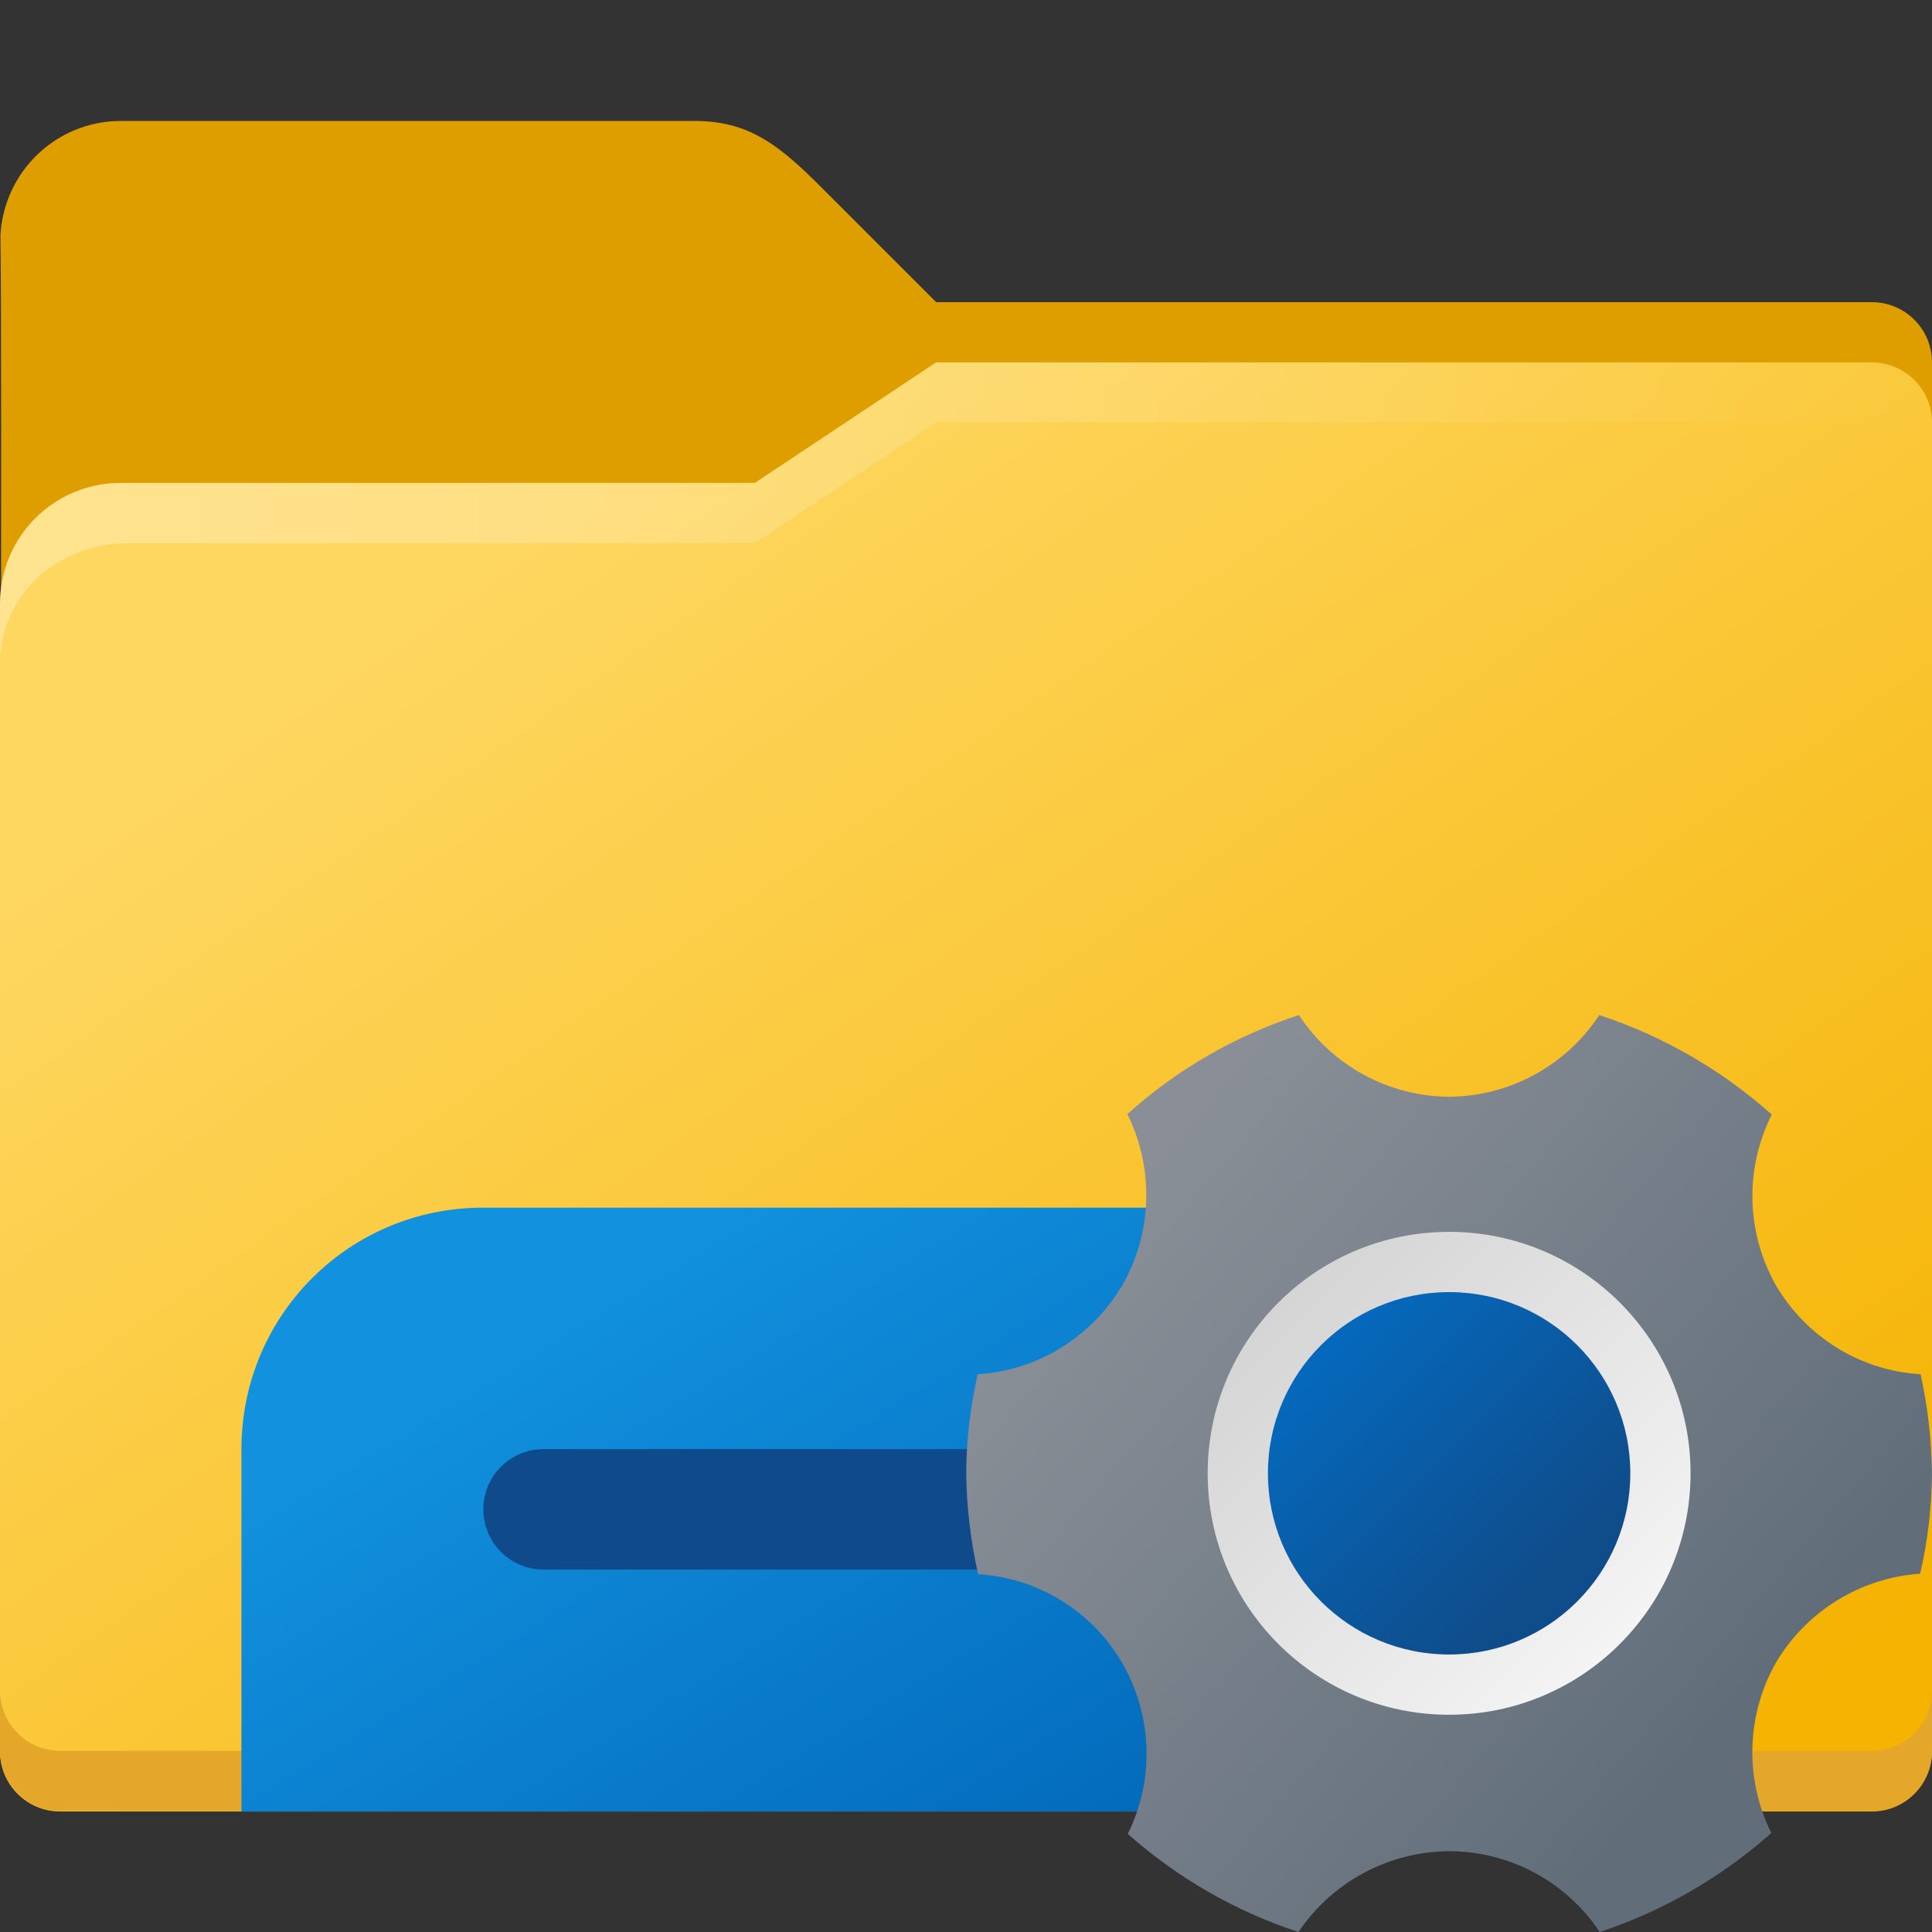
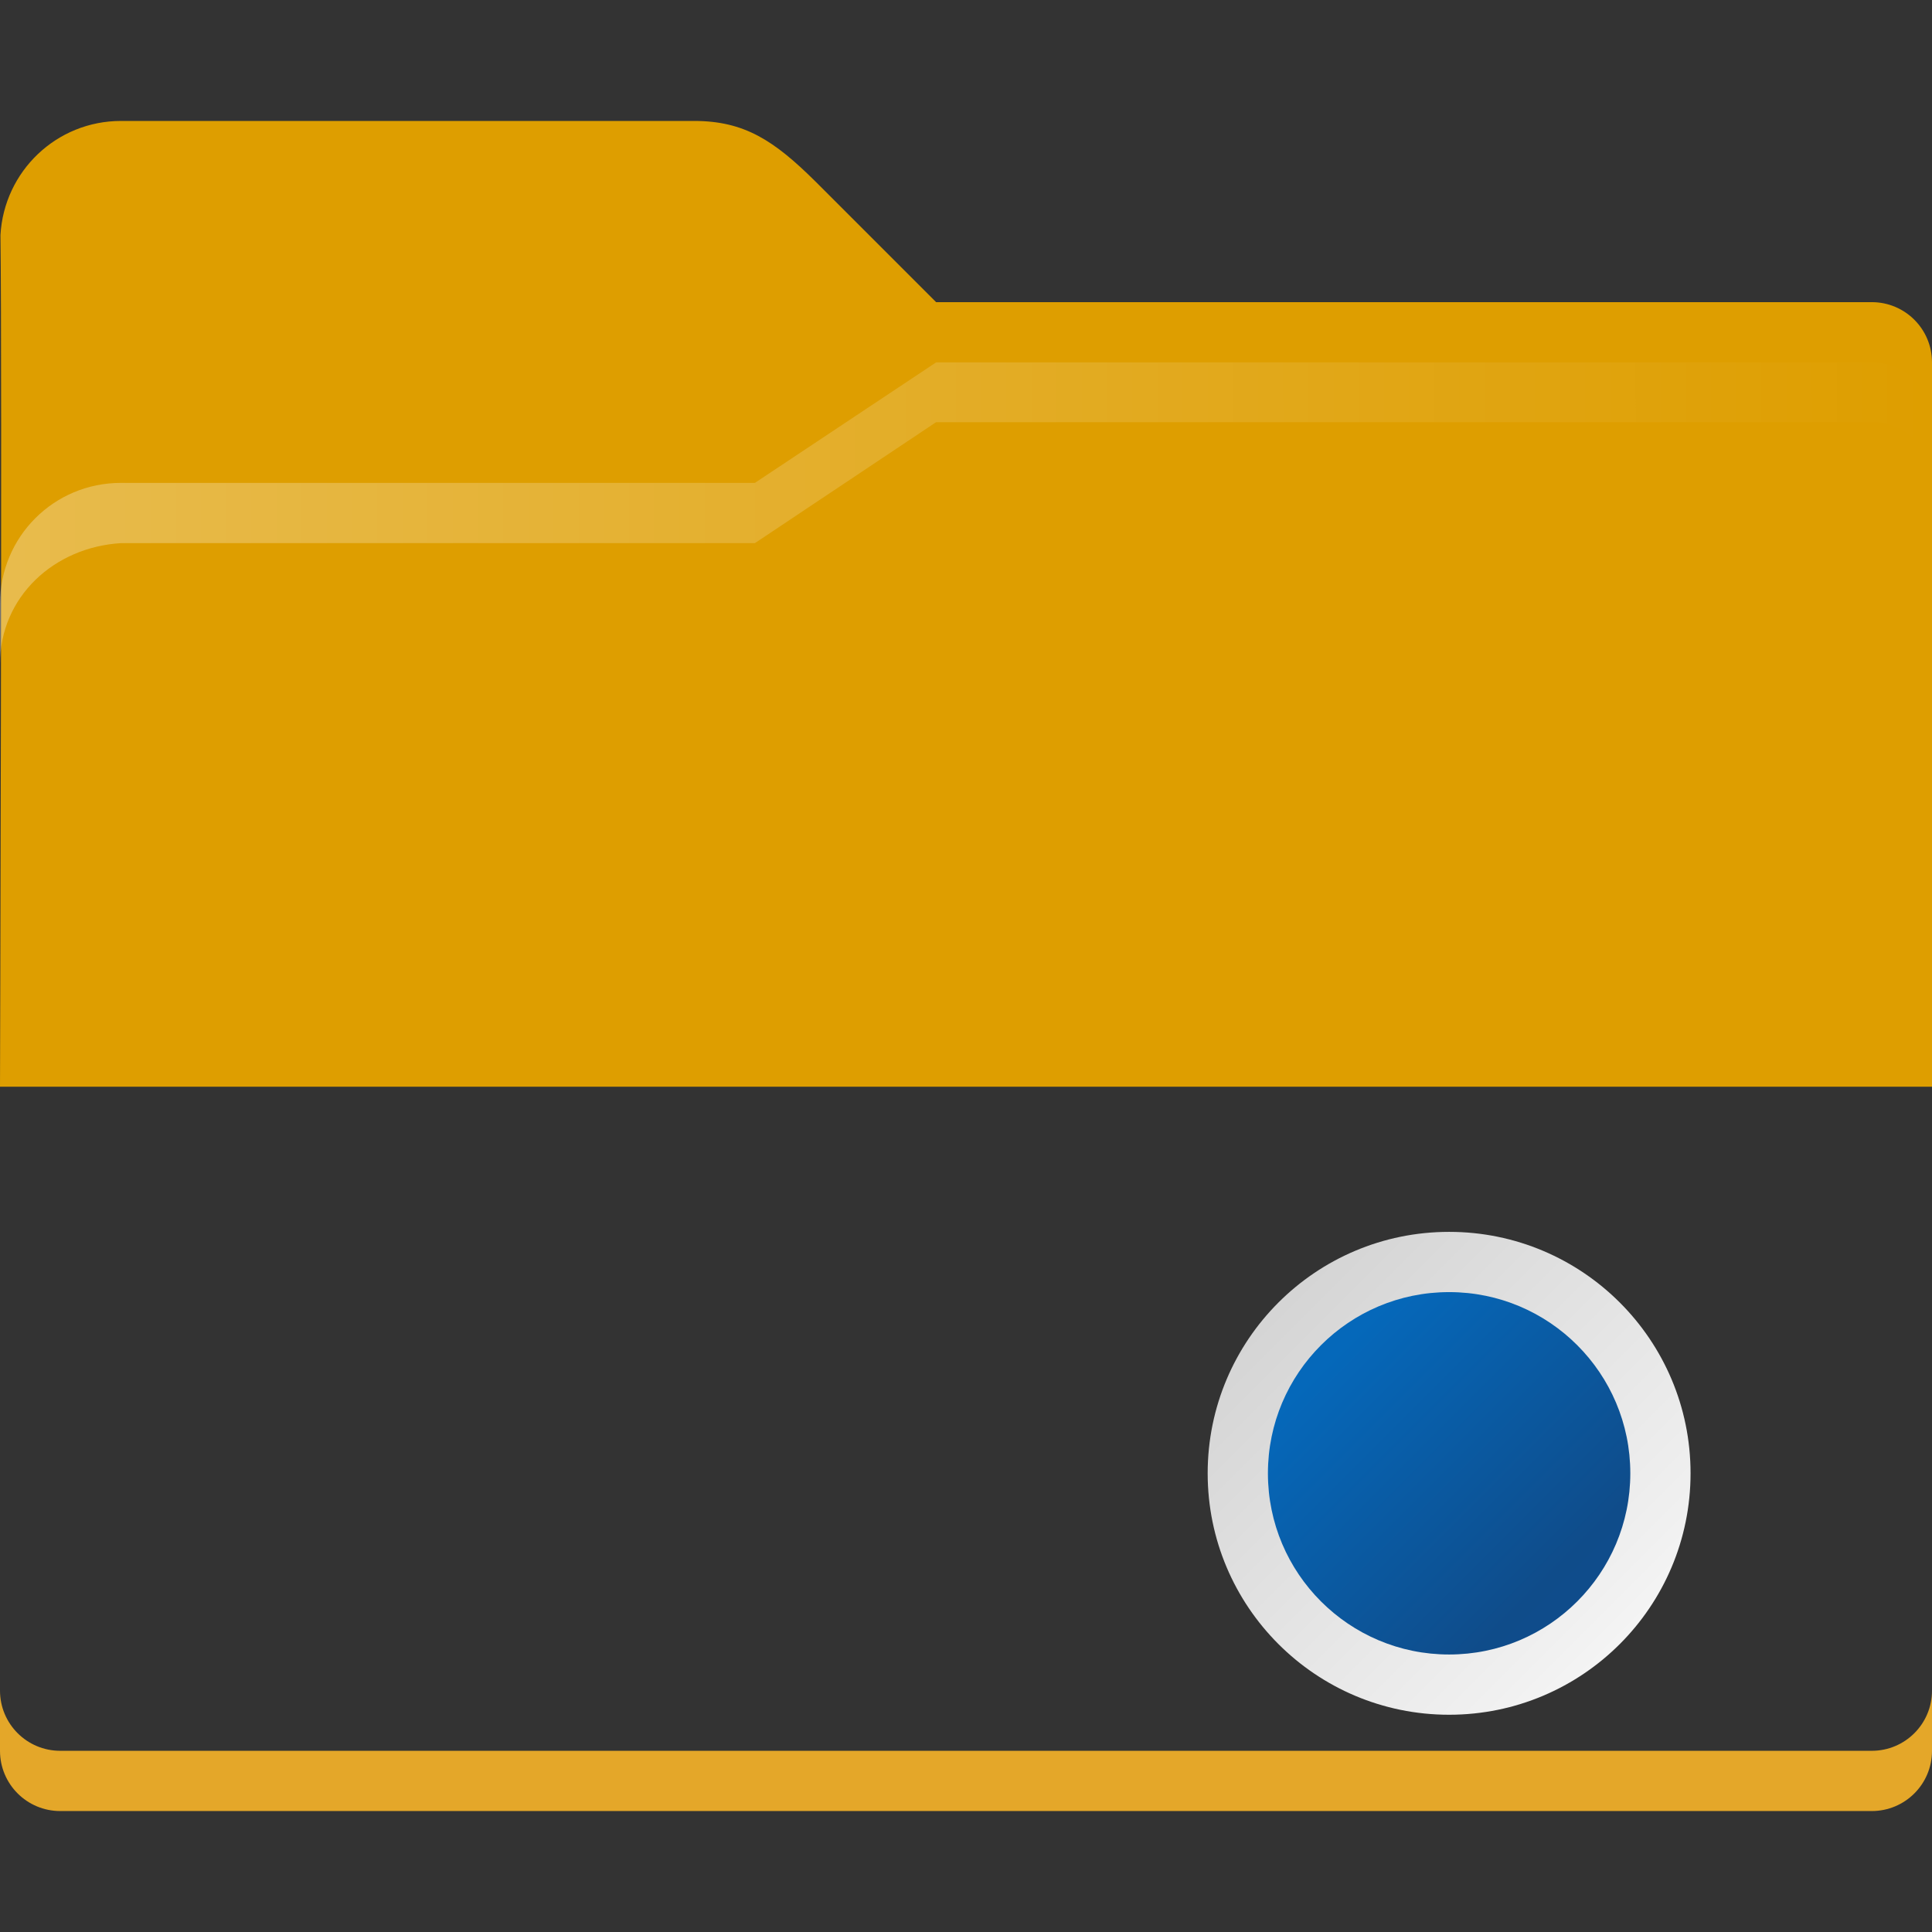
<svg xmlns="http://www.w3.org/2000/svg" xmlns:ns1="http://www.inkscape.org/namespaces/inkscape" xmlns:ns2="http://sodipodi.sourceforge.net/DTD/sodipodi-0.dtd" xmlns:xlink="http://www.w3.org/1999/xlink" width="16" height="16" viewBox="0 0 4.233 4.233" version="1.1" id="svg5" ns1:version="1.1.2 (0a00cf5339, 2022-02-04)" ns2:docname="caja-actions.svg">
  <rect x="0" y="0" width="4.233" height="4.233" fill="#333333" stroke="none" />
  <ns2:namedview id="namedview7" pagecolor="#ffffff" bordercolor="#666666" borderopacity="1.0" ns1:pageshadow="2" ns1:pageopacity="0.0" ns1:pagecheckerboard="0" ns1:document-units="px" showgrid="false" units="px" height="64px" ns1:zoom="40.355594" ns1:cx="5.5010961" ns1:cy="7.6197615" ns1:window-width="1920" ns1:window-height="1011" ns1:window-x="0" ns1:window-y="0" ns1:window-maximized="1" ns1:current-layer="svg5" />
  <defs id="defs2">
    <linearGradient ns1:collect="always" id="linearGradient12673">
      <stop style="stop-color:#ffffff;stop-opacity:1;" offset="0" id="stop12669" />
      <stop style="stop-color:#ffffff;stop-opacity:0;" offset="1" id="stop12671" />
    </linearGradient>
    <linearGradient ns1:collect="always" id="linearGradient11972">
      <stop style="stop-color:#fed761;stop-opacity:1" offset="0" id="stop11968" />
      <stop style="stop-color:#f5b302;stop-opacity:1" offset="1" id="stop11970" />
    </linearGradient>
    <linearGradient ns1:collect="always" xlink:href="#linearGradient11972" id="linearGradient11974" x1="5.292" y1="5.556" x2="13.758" y2="17.727" gradientUnits="userSpaceOnUse" gradientTransform="matrix(0.25,0,0,0.25,-0.132,-0.265)" />
    <linearGradient ns1:collect="always" xlink:href="#linearGradient12673" id="linearGradient5594" x1="2" y1="27" x2="65.915" y2="26.893" gradientUnits="userSpaceOnUse" gradientTransform="matrix(0.066,0,0,0.066,-0.132,-0.331)" />
    <linearGradient ns1:collect="always" id="linearGradient13470">
      <stop style="stop-color:#1191de;stop-opacity:1;" offset="0" id="stop13466" />
      <stop style="stop-color:#0061b3;stop-opacity:1" offset="1" id="stop13468" />
    </linearGradient>
    <linearGradient ns1:collect="always" xlink:href="#linearGradient13470" id="linearGradient2322" x1="1.588" y1="2.646" x2="2.646" y2="4.366" gradientUnits="userSpaceOnUse" />
    <linearGradient ns1:collect="always" xlink:href="#linearGradient7024" id="linearGradient7026" x1="14.634" y1="13.653" x2="4.051" y2="3.07" gradientUnits="userSpaceOnUse" gradientTransform="matrix(0.111,0,0,0.111,2.137,2.299)" />
    <linearGradient ns1:collect="always" id="linearGradient7024">
      <stop style="stop-color:#ffffff;stop-opacity:1;" offset="0" id="stop7020" />
      <stop style="stop-color:#f0f0f0;stop-opacity:1" offset="0.25" id="stop7732" />
      <stop style="stop-color:#cccccc;stop-opacity:1" offset="1" id="stop7022" />
    </linearGradient>
    <linearGradient ns1:collect="always" xlink:href="#linearGradient8250" id="linearGradient8252" x1="5.458" y1="4.89" x2="12.338" y2="11.769" gradientUnits="userSpaceOnUse" gradientTransform="matrix(0.125,0,0,0.125,2.03,2.154)" />
    <linearGradient ns1:collect="always" id="linearGradient8250">
      <stop style="stop-color:#0568ba;stop-opacity:1;" offset="0" id="stop8246" />
      <stop style="stop-color:#0568ba;stop-opacity:1" offset="0.24" id="stop9054" />
      <stop style="stop-color:#0f4c8a;stop-opacity:1" offset="0.8" id="stop8830" />
      <stop style="stop-color:#0f4c8f;stop-opacity:1" offset="1" id="stop8248" />
    </linearGradient>
    <linearGradient ns1:collect="always" xlink:href="#linearGradient6060" id="linearGradient6062" x1="1.058" y1="1.058" x2="15.346" y2="13.229" gradientUnits="userSpaceOnUse" gradientTransform="matrix(0.125,0,0,0.125,2.117,2.171)" />
    <linearGradient ns1:collect="always" id="linearGradient6060">
      <stop style="stop-color:#8a8f97;stop-opacity:1;" offset="0" id="stop6056" />
      <stop style="stop-color:#8a8f97;stop-opacity:1" offset="0.146" id="stop6576" />
      <stop style="stop-color:#616e7a;stop-opacity:1" offset="0.9" id="stop6770" />
      <stop style="stop-color:#616e7a;stop-opacity:1" offset="1" id="stop6058" />
    </linearGradient>
  </defs>
  <path id="rect846" style="fill:#de9e00;fill-opacity:1;stroke-width:0.132;stroke-linecap:round;stroke-linejoin:round;stroke-dasharray:1.587, 0.132" d="M 0.265,0.265 C 0.124,0.265 0.009,0.375 0.001,0.515 0.005,0.811 0,2.381 0,2.381 H 4.233 V 0.794 c 0,-0.073 -0.059,-0.132 -0.132,-0.132 H 2.051 L 1.786,0.397 C 1.696,0.308 1.631,0.265 1.521,0.265 Z" ns2:nodetypes="ccccssccsc" />
-   <path id="rect1170" style="fill:url(#linearGradient11974);fill-opacity:1;stroke-width:0.175;stroke-linecap:round;stroke-linejoin:round;stroke-dasharray:2.1, 0.175" d="M 2.051,0.794 1.654,1.058 H 0.265 C 0.118,1.058 9e-8,1.176 9e-8,1.323 v 2.514 c 0,0.073 0.059,0.132 0.132,0.132 H 4.101 c 0.073,0 0.132,-0.059 0.132,-0.132 V 0.926 c 0,-0.073 -0.059,-0.132 -0.132,-0.132 z" ns2:nodetypes="ccsccccccsc" />
  <path id="rect1170-2" style="fill:#e4a729;fill-opacity:1;stroke-width:0.175;stroke-linecap:round;stroke-linejoin:round;stroke-dasharray:2.1, 0.175" d="m 0,3.704 v 0.132 c 0,0.073 0.059,0.132 0.132,0.132 h 3.969 c 0.073,0 0.132,-0.059 0.132,-0.132 V 3.704 c 0,0.073 -0.059,0.132 -0.132,0.132 h -3.969 C 0.059,3.836 0,3.777 0,3.704 Z" ns2:nodetypes="csssscssc" />
  <path id="rect1170-75" style="opacity:0.3;fill:url(#linearGradient5594);fill-opacity:1;stroke-width:0.175;stroke-linecap:round;stroke-linejoin:round;stroke-dasharray:2.1, 0.175" d="M 2.051,0.794 1.654,1.058 H 0.265 C 0.118,1.058 9e-8,1.176 9e-8,1.323 v 0.132 c 0,-0.147 0.118,-0.256 0.265,-0.265 H 1.654 l 0.397,-0.265 h 2.051 c 0.073,0 0.132,0.059 0.132,0.132 V 0.926 c 0,-0.073 -0.059,-0.132 -0.132,-0.132 z" ns2:nodetypes="ccsscsccscssc" />
-   <path id="rect1906" style="opacity:1;fill:url(#linearGradient2322);stroke-width:0.529;stroke-linecap:round;stroke-linejoin:round;fill-opacity:1" d="M 1.058,2.646 H 3.175 c 0.293,0 0.529,0.236 0.529,0.529 v 0.794 h -3.175 V 3.175 c 0,-0.293 0.236,-0.529 0.529,-0.529 z" ns2:nodetypes="sssccss" />
-   <path id="rect13977" style="fill:#0f4a8a;stroke-width:0.187;stroke-linecap:round;stroke-linejoin:round;stroke-dasharray:2.245, 0.187" d="m 1.191,3.175 h 1.852 c 0.073,0 0.132,0.059 0.132,0.132 0,0.073 -0.059,0.132 -0.132,0.132 H 1.191 c -0.073,0 -0.132,-0.059 -0.132,-0.132 0,-0.073 0.059,-0.132 0.132,-0.132 z" ns2:nodetypes="sssssss" />
-   <path id="path5884" style="fill:url(#linearGradient6062);fill-opacity:1;stroke-width:0.033" d="M 2.846,2.224 C 2.707,2.269 2.579,2.343 2.47,2.441 c 0.059,0.119 0.055,0.26 -0.011,0.375 -0.067,0.113 -0.185,0.187 -0.317,0.195 -0.016,0.072 -0.025,0.145 -0.025,0.219 9.916e-4,0.074 0.01,0.147 0.026,0.219 0.131,0.008 0.25,0.081 0.316,0.195 0.066,0.115 0.071,0.255 0.012,0.374 C 2.579,4.114 2.707,4.188 2.845,4.233 2.919,4.123 3.042,4.057 3.175,4.056 3.308,4.056 3.432,4.123 3.505,4.233 3.644,4.187 3.772,4.113 3.881,4.016 3.822,3.898 3.826,3.758 3.891,3.643 3.958,3.53 4.076,3.457 4.207,3.448 4.224,3.376 4.232,3.303 4.233,3.23 4.232,3.156 4.224,3.083 4.208,3.011 4.076,3.003 3.958,2.93 3.891,2.816 3.826,2.701 3.822,2.561 3.882,2.442 3.772,2.344 3.644,2.27 3.504,2.224 3.431,2.335 3.308,2.402 3.175,2.403 3.042,2.402 2.919,2.335 2.846,2.224 Z" ns2:nodetypes="ccccccccccccccccccccc" />
  <circle style="fill:url(#linearGradient7026);fill-opacity:1;stroke-width:0.029" id="path6952" cx="3.175" cy="3.228" r="0.529" />
  <circle style="fill:url(#linearGradient8252);fill-opacity:1;stroke-width:0.033" id="path8010" cx="3.175" cy="3.228" r="0.397" />
</svg>